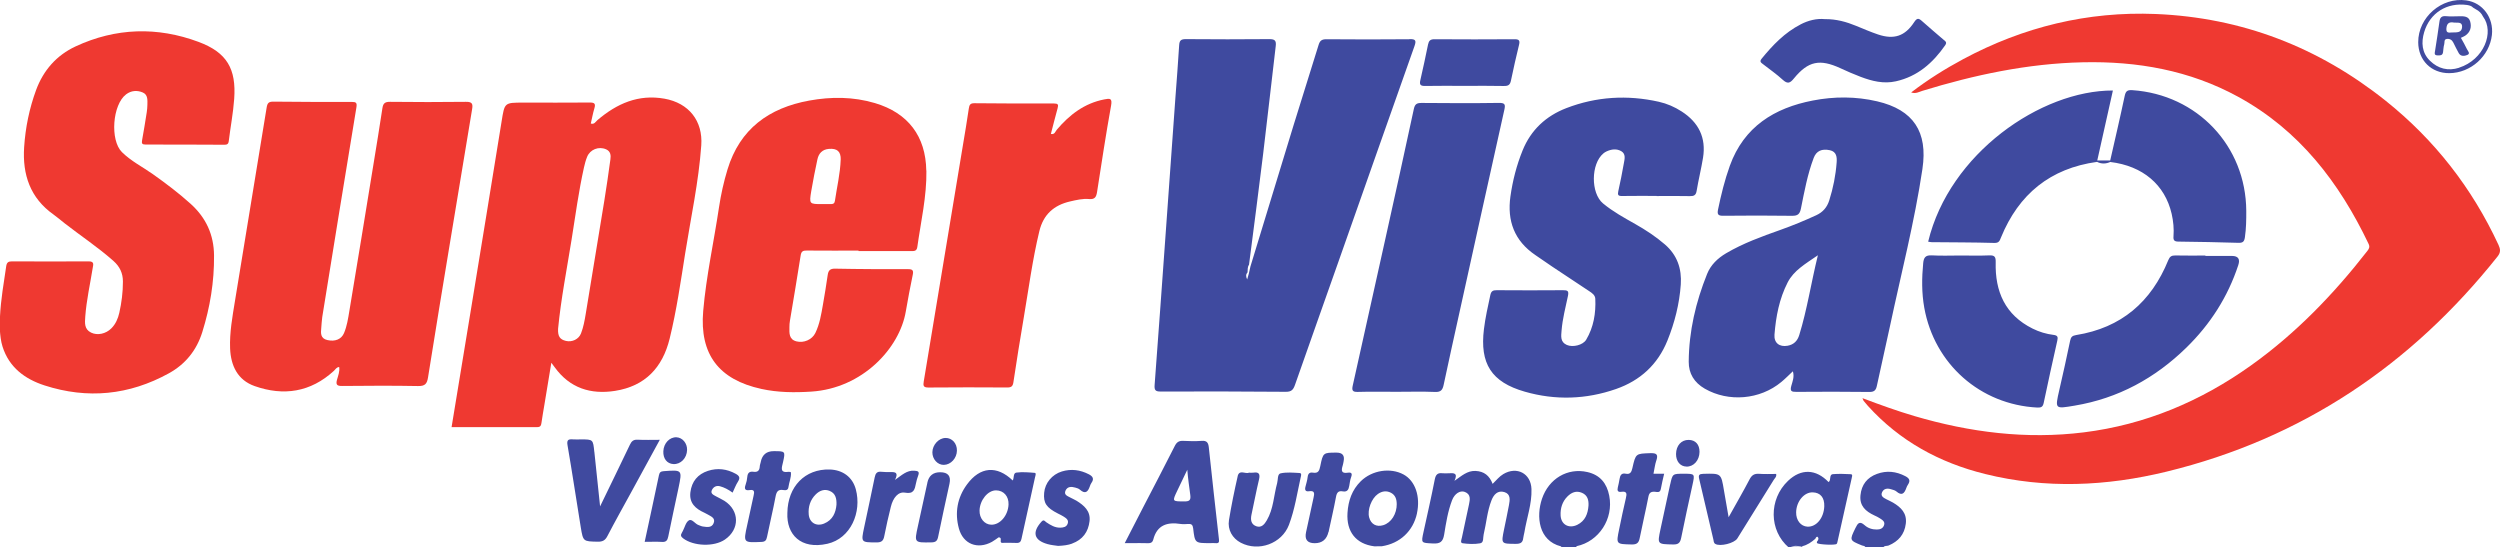
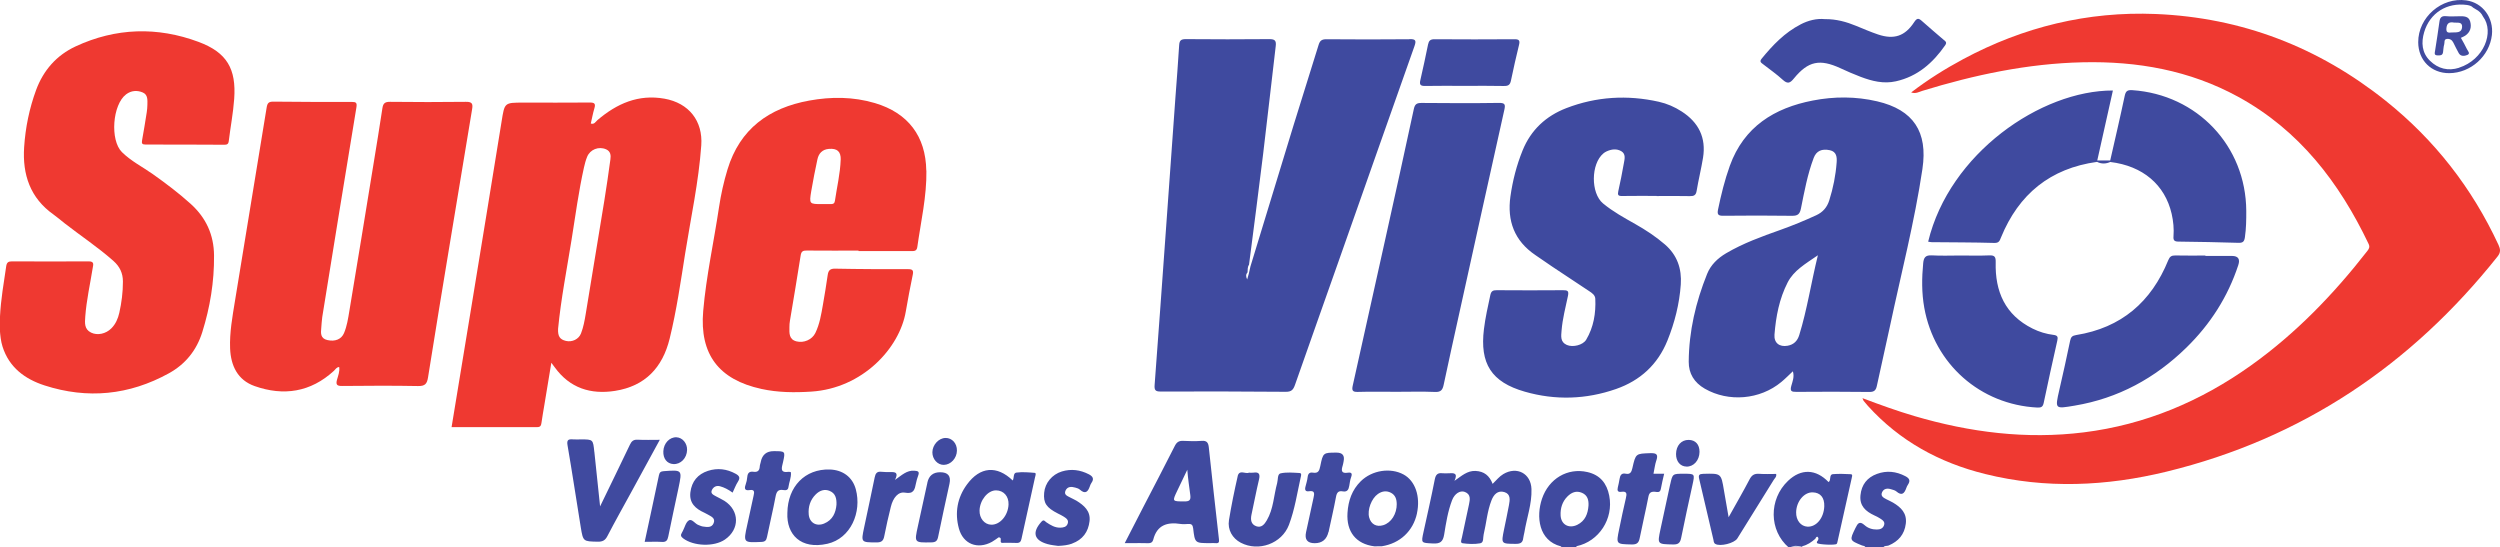
<svg xmlns="http://www.w3.org/2000/svg" id="Layer_1" viewBox="0 0 648.61 142.04">
  <defs>
    <style>.cls-1{fill:#ef3931;}.cls-2{fill:#404a9f;}.cls-3{fill:#414b9f;}.cls-4{fill:#3f4a9f;}</style>
  </defs>
  <path class="cls-1" d="M483.21,103.3c4.66,1.76,9.02,3.33,13.46,4.64,14.39,4.23,29.02,6.1,43.98,4.23,15.94-1.99,30.28-8.04,43.3-17.32,11.66-8.31,21.48-18.49,30.24-29.74,.47-.6,.7-1.06,.32-1.85-7.62-15.96-17.99-29.49-33.85-38.16-12.57-6.87-26.17-9.26-40.33-8.94-14.24,.32-28.03,3.25-41.59,7.41-.87,.27-1.73,.82-2.9,.41,4.32-3.31,8.82-6.13,13.52-8.65,15.6-8.36,32.26-12.42,49.94-11.7,22.33,.92,42.23,8.6,59.66,22.52,12.69,10.14,22.41,22.64,29.25,37.36,.53,1.14,.62,1.96-.24,3.04-22.39,28.15-50.73,47.24-85.86,55.81-15.6,3.8-31.36,4.52-47.1,.61-11.83-2.93-22.14-8.55-30.39-17.66-.38-.42-.75-.87-1.11-1.31-.08-.09-.1-.23-.3-.69Z" />
  <path class="cls-1" d="M0,85.58c0-1.16,0-2.32,0-3.48,.22-4.39,.97-8.7,1.61-13.04,.14-.97,.57-1.26,1.5-1.25,6.63,.03,13.26,.05,19.88,0,1.55-.01,1.2,.85,1.06,1.73-.67,4.2-1.62,8.35-1.93,12.61-.11,1.59-.3,3.25,1.51,4.14,1.64,.81,3.84,.33,5.26-1.1,1.12-1.12,1.72-2.53,2.06-4.02,.6-2.67,.94-5.37,.94-8.12,0-2.19-.82-3.89-2.45-5.34-4.01-3.56-8.48-6.51-12.69-9.79-.95-.74-1.86-1.55-2.85-2.25-6.08-4.29-8.1-10.38-7.64-17.47,.33-5.08,1.35-10.07,3.11-14.86,1.89-5.12,5.32-9.01,10.24-11.3,10.43-4.85,21.2-5.16,31.91-1.17,7.35,2.74,9.8,6.98,9.24,14.79-.26,3.67-.97,7.3-1.41,10.95-.11,.93-.62,.94-1.3,.94-6.76-.03-13.51-.06-20.27-.05-.88,0-1.08-.25-.92-1.1,.45-2.43,.83-4.88,1.22-7.32,.1-.62,.14-1.26,.16-1.9,.02-1.21,.15-2.6-1.18-3.18-1.45-.63-2.99-.54-4.34,.47-3.54,2.66-4.22,11.88-1.09,14.99,2.37,2.35,5.37,3.84,8.07,5.75,3.38,2.4,6.67,4.88,9.75,7.66,4,3.61,6.04,8.02,6.08,13.44,.06,6.8-1.03,13.39-3.05,19.86-1.48,4.72-4.37,8.31-8.67,10.68-10.28,5.67-21.11,6.75-32.26,3.14-5.07-1.64-9.19-4.66-10.9-10.09-.44-1.4-.58-2.86-.69-4.31Z" />
  <path class="cls-1" d="M88,95.22c-.71,.04-.97,.63-1.37,.99-6.05,5.55-13.05,6.61-20.58,3.95-4.39-1.55-6.17-5.27-6.35-9.75-.16-4.15,.6-8.24,1.26-12.31,2.71-16.73,5.51-33.45,8.22-50.19,.19-1.2,.56-1.55,1.76-1.54,6.76,.08,13.51,.09,20.27,.07,1.19,0,1.46,.2,1.25,1.48-3,18.1-5.92,36.21-8.85,54.32-.15,.94-.16,1.9-.26,2.85-.15,1.4-.2,2.73,1.59,3.14,1.99,.46,3.64-.2,4.32-1.82,.77-1.83,1.06-3.8,1.38-5.73,2.12-12.65,4.17-25.31,6.24-37.97,.8-4.89,1.6-9.77,2.34-14.67,.19-1.24,.67-1.63,1.96-1.62,6.57,.07,13.13,.09,19.7,0,1.68-.03,1.84,.57,1.6,1.96-1.86,11.08-3.68,22.17-5.51,33.26-1.99,12.09-4.01,24.18-5.92,36.28-.27,1.68-.78,2.27-2.59,2.24-6.56-.13-13.13-.08-19.7-.02-1.3,.01-1.68-.3-1.33-1.6,.29-1.07,.75-2.14,.57-3.33Z" />
-   <path class="cls-1" d="M272.62,34.74c1.01,.26,1.18-.64,1.58-1.11,3.3-3.88,7.15-6.83,12.29-7.84,1.47-.29,2.13-.36,1.77,1.63-1.34,7.43-2.47,14.9-3.63,22.36-.2,1.28-.54,2.01-2.09,1.86-1.64-.15-3.29,.25-4.9,.62-4.23,.97-6.95,3.4-7.99,7.72-1.79,7.41-2.77,14.97-4.05,22.47-.95,5.57-1.84,11.14-2.68,16.73-.16,1.06-.56,1.35-1.58,1.35-6.82-.04-13.64-.06-20.45,.01-1.35,.01-1.41-.49-1.23-1.57,3.4-20.4,6.77-40.81,10.15-61.22,.53-3.19,1.08-6.38,1.54-9.58,.14-.98,.38-1.41,1.48-1.39,6.88,.07,13.76,.09,20.64,.07,.99,0,1.19,.27,.93,1.19-.61,2.19-1.15,4.4-1.76,6.72Z" />
  <path class="cls-1" d="M172.38,25.6c-6.77-1.2-12.34,1.28-17.36,5.55-.49,.42-.83,1.2-1.74,.9,.31-1.34,.55-2.68,.94-3.98,.37-1.23-.05-1.48-1.24-1.47-5.73,.05-11.47,.02-17.2,.02-4.95,0-4.86,.01-5.64,4.87-2.58,16.04-5.22,32.07-7.84,48.1-1.69,10.33-3.4,20.65-5.14,31.22,7.5,0,14.88,0,22.26,0,.75,0,.96-.39,1.05-1.04,.22-1.57,.5-3.13,.76-4.7,.58-3.54,1.17-7.07,1.81-10.95,.46,.61,.68,.9,.9,1.2,3.9,5.38,9.31,7.08,15.63,6.09,7.8-1.23,12.32-6.02,14.17-13.56,1.79-7.29,2.85-14.7,4.02-22.09,1.48-9.33,3.51-18.59,4.18-28.04,.45-6.34-3.21-10.99-9.56-12.12Zm-14.01,15.72c-.49,3.58-1,7.16-1.58,10.73-1.59,9.83-3.23,19.65-4.84,29.47-.28,1.69-.59,3.38-1.21,4.98-.59,1.52-2.31,2.33-3.91,1.95-1.59-.38-2.12-1.2-2.04-3.14,.75-7.77,2.27-15.43,3.5-23.13,1-6.26,1.84-12.55,3.22-18.75,.21-.92,.45-1.85,.81-2.73,.78-1.94,3.02-2.8,4.93-1.96,1.16,.52,1.27,1.54,1.12,2.58Z" />
  <path class="cls-4" d="M429.81,50.83c-3,0-5.99-.03-8.99,.02-.98,.02-1.18-.27-.97-1.21,.54-2.41,1.02-4.84,1.45-7.28,.2-1.11,.56-2.4-.66-3.13-1.22-.72-2.58-.53-3.85,.06-.29,.13-.56,.31-.8,.51-3.25,2.7-3.32,10.31-.09,12.98,2.56,2.12,5.47,3.71,8.35,5.34,2.72,1.54,5.31,3.24,7.69,5.29,3.22,2.78,4.41,6.33,4.13,10.39-.35,5.03-1.58,9.89-3.47,14.57-2.51,6.2-7.04,10.36-13.32,12.55-7.79,2.72-15.75,2.97-23.67,.7-8.7-2.49-11.71-7.29-10.61-16.24,.36-2.97,1.03-5.88,1.65-8.8,.22-1.04,.66-1.3,1.66-1.29,5.74,.04,11.47,.05,17.21,0,1.15,0,1.55,.15,1.28,1.46-.63,2.98-1.41,5.94-1.66,8.99-.12,1.46-.38,3,1.38,3.76,1.52,.66,4.15,.06,5.01-1.37,1.93-3.25,2.53-6.87,2.36-10.61-.04-.97-.87-1.52-1.62-2.01-3.18-2.12-6.37-4.21-9.54-6.33-1.48-.99-2.93-2.02-4.41-3.02-5.43-3.69-7.34-8.86-6.45-15.21,.58-4.1,1.6-8.09,3.16-11.93,2.16-5.32,6.05-8.92,11.32-10.96,7.81-3.01,15.85-3.49,24.02-1.66,2.14,.48,4.1,1.34,5.93,2.52,4.4,2.83,6.38,6.8,5.54,12-.47,2.88-1.18,5.72-1.66,8.6-.19,1.16-.72,1.38-1.77,1.36-2.87-.07-5.74-.02-8.61-.02Zm-57.48,50.86c1.48,.06,1.93-.52,2.21-1.81,1.33-6.27,2.72-12.53,4.1-18.78,3.87-17.54,7.74-35.07,11.65-52.6,.3-1.36,.2-1.82-1.39-1.8-6.69,.1-13.39,.07-20.08,.01-1.22,0-1.73,.27-2.01,1.57-2.39,11.17-4.87,22.32-7.34,33.48-2.83,12.76-5.66,25.53-8.51,38.28-.26,1.18-.11,1.69,1.3,1.64,3.38-.1,6.76-.03,10.13-.03,3.31,0,6.63-.1,9.94,.04Zm171.79-60.05c1.35-6.04,2.7-12.09,4.06-18.16-18.64-.04-42.41,16.29-47.93,39.22,.31,.05,.62,.13,.92,.13,5.41,.06,10.83,.04,16.24,.2,1.26,.04,1.4-.61,1.75-1.45,4.59-11.21,12.77-17.9,24.9-19.58,.15-.1,.17-.22,.06-.36Zm3.27,.14c-.02,.09,.02,.17,.13,.25,8.38,1.01,14.16,5.88,15.9,13.43,.44,1.93,.63,3.89,.48,5.87-.08,.96,.19,1.34,1.23,1.35,5.22,.06,10.44,.16,15.66,.32,1.15,.03,1.48-.36,1.64-1.47,.33-2.28,.36-4.56,.35-6.84-.1-16.82-12.73-30.16-29.58-31.3-1.31-.09-1.71,.29-1.97,1.54-1.18,5.59-2.49,11.15-3.75,16.71-.03,0-.06,.05-.08,.14Zm-46.23,24.48c-1.62-.1-2.06,.59-2.2,2.01-.37,3.87-.41,7.71,.28,11.56,2.62,14.63,14.53,25.15,29.34,25.91,1.04,.05,1.44-.22,1.65-1.23,1.14-5.4,2.31-10.79,3.53-16.16,.22-.96,.04-1.33-.97-1.46-1.9-.23-3.73-.78-5.45-1.64-7.13-3.55-9.76-9.63-9.57-17.19,.04-1.43-.27-1.87-1.72-1.8-2.48,.11-4.97,.03-7.45,.03s-4.97,.11-7.45-.04Zm71.03,.04c-2.61,0-5.22,.04-7.83-.02-.97-.02-1.43,.29-1.81,1.21-4.4,10.84-12.2,17.57-23.92,19.44-.99,.16-1.35,.5-1.55,1.48-.87,4.29-1.85,8.56-2.82,12.83-1.12,4.94-1.14,4.86,3.99,4,11.31-1.89,20.87-7.12,28.99-15.05,6.19-6.05,10.76-13.16,13.47-21.41q.78-2.37-1.65-2.38c-2.29,0-4.59,0-6.88,0,0-.04,0-.07,0-.11ZM467.16,6.33c-4.11,2.11-7.22,5.36-10.1,8.88-.65,.79-.15,1.05,.36,1.45,1.71,1.33,3.5,2.57,5.09,4.03,1.25,1.14,1.88,.93,2.91-.34,3.71-4.53,6.73-5.11,12.07-2.65,1.73,.8,3.48,1.57,5.26,2.24,2.94,1.11,5.95,1.87,9.14,1.15,5.62-1.26,9.58-4.76,12.77-9.34,.6-.86-.04-1.11-.48-1.5-1.83-1.59-3.69-3.13-5.49-4.75-.88-.8-1.32-.91-2.08,.26-2.38,3.64-5.26,4.57-9.37,3.18-1.92-.65-3.79-1.46-5.67-2.23-2.55-1.05-5.17-1.78-8.1-1.75-2.14-.21-4.29,.32-6.31,1.36Zm-76.9,15.97c1.12,.03,1.53-.35,1.75-1.41,.63-3.11,1.36-6.19,2.1-9.28,.26-1.07,.02-1.44-1.15-1.43-6.94,.05-13.89,.05-20.83,0-1.07,0-1.43,.42-1.63,1.35-.64,3.11-1.29,6.21-2.01,9.3-.3,1.27,.17,1.49,1.33,1.47,3.37-.07,6.75-.02,10.13-.02,3.44,0,6.88-.05,10.32,.03Zm153.85,19.33c-.08,.11-.1,.23-.06,.36,1.15,.59,2.3,.54,3.46,.03-.02-.13-.03-.26-.05-.39-1.12,0-2.23,0-3.35,0ZM365.69,10.18c-7.2,.07-14.4,.06-21.61,0-1.19,0-1.66,.42-1.98,1.48-2.14,6.97-4.37,13.92-6.51,20.89-3.74,12.19-7.45,24.39-11.17,36.58-.14,.61-.27,1.22-.41,1.83h0c-.13,.45-.26,.9-.44,1.54-.39-.81-.34-1.35,.1-1.85,.07-.66-.06-1.36,.38-1.96h0c1.23-9.57,2.5-19.14,3.66-28.72,1.14-9.33,2.15-18.68,3.27-28.01,.18-1.46-.26-1.82-1.7-1.81-7.2,.07-14.4,.06-21.61,0-1.19,0-1.66,.28-1.74,1.53-.27,4.56-.65,9.12-.98,13.68-.83,11.53-1.65,23.06-2.48,34.59-.96,13.3-1.9,26.6-2.91,39.9-.1,1.32,.15,1.74,1.55,1.73,10.83-.03,21.67-.03,32.5,.07,1.47,.01,1.93-.57,2.36-1.78,3.75-10.72,7.56-21.41,11.33-32.12,6.56-18.6,13.09-37.21,19.68-55.8,.52-1.48,.27-1.82-1.29-1.81Zm133.08,33.61c-2.05,13.77-5.54,27.24-8.43,40.84-1.1,5.15-2.29,10.28-3.39,15.43-.24,1.14-.64,1.65-1.97,1.63-6.31-.09-12.62-.06-18.93-.02-1.22,0-1.7-.15-1.31-1.55,.32-1.15,.85-2.37,.41-3.79-1.06,.99-1.98,1.94-2.99,2.77-5.55,4.62-13.7,5.28-19.85,1.75-2.77-1.59-4.2-3.95-4.18-7,.05-7.89,1.83-15.48,4.77-22.78,.94-2.35,2.75-4.08,4.96-5.38,4.41-2.59,9.2-4.32,13.99-6.02,3.18-1.13,6.29-2.41,9.35-3.82,1.75-.81,2.82-2.06,3.39-3.86,1.02-3.22,1.68-6.52,1.92-9.88,.09-1.31,0-2.76-1.77-3.14-2.09-.44-3.5,.18-4.19,2.01-1.6,4.23-2.41,8.68-3.3,13.09-.3,1.5-.84,1.94-2.35,1.92-5.93-.09-11.86-.07-17.78-.01-1.27,.01-1.66-.26-1.39-1.59,.8-3.86,1.73-7.67,3.07-11.39,3.66-10.11,11.51-14.98,21.53-16.92,5.54-1.08,11.16-1.08,16.69,.21,9.43,2.2,13.17,7.94,11.75,17.49Zm-27.14,22.44c-3.25,2.24-6.24,3.94-7.83,7.04-2.17,4.23-3.05,8.84-3.42,13.53-.17,2.16,1.28,3.28,3.4,2.9,1.61-.29,2.56-1.25,3.03-2.79,2.04-6.6,3.05-13.43,4.83-20.69Z" />
  <path class="cls-1" d="M240.32,44.26c-.14-8.91-4.72-14.97-13.34-17.52-5.62-1.66-11.32-1.68-17.01-.65-10.45,1.9-18.01,7.33-21.22,17.86-.98,3.23-1.71,6.51-2.21,9.84-1.34,8.98-3.32,17.86-4.1,26.92-.96,11.21,4.04,17.79,15.12,20.2,4.27,.93,8.58,.97,12.92,.69,13.28-.85,22.92-11.25,24.53-20.82,.54-3.19,1.16-6.37,1.81-9.54,.22-1.1-.08-1.42-1.22-1.41-6.31,.01-12.62,0-18.92-.13-1.34-.03-1.77,.49-1.94,1.67-.37,2.58-.79,5.15-1.24,7.71-.44,2.5-.84,5.02-1.97,7.33-.84,1.71-2.99,2.64-4.87,2.16-2-.5-1.87-2.14-1.85-3.68,0-.57,.04-1.15,.14-1.71,.93-5.64,1.91-11.26,2.78-16.91,.17-1.13,.66-1.28,1.62-1.27,4.46,.04,8.92,.02,13.39,.02,0,.04,0,.08,0,.12,4.52,0,9.05,0,13.57,0,.78,0,1.52,.08,1.68-1.04,.92-6.59,2.46-13.11,2.36-19.83Zm-22.21-2.84c-.12,3.62-.98,7.14-1.5,10.71-.1,.67-.46,.82-1.03,.82-.76,0-1.52,0-2.29,0-3.33,0-3.37,0-2.81-3.4,.46-2.74,1.01-5.47,1.59-8.19,.33-1.56,1.27-2.59,2.98-2.73,2.14-.18,3.13,.67,3.07,2.8Z" />
  <path class="cls-2" d="M484,142.04c-.14-.47-.6-.39-.93-.53-3.27-1.34-3.24-1.32-1.68-4.53,.58-1.2,1.06-1.9,2.38-.72,.85,.77,1.98,1.14,3.17,1.12,.82,0,1.54-.25,1.85-1.07,.36-.95-.38-1.38-1.01-1.8-.47-.32-.99-.56-1.51-.8-2.23-1.04-3.86-2.46-3.58-5.22,.27-2.74,1.73-4.61,4.28-5.54,2.51-.92,4.97-.66,7.36,.59,1.08,.56,1.36,1.18,.68,2.2-.18,.26-.32,.55-.42,.85-.49,1.39-1.14,2.17-2.6,.9-.36-.31-.92-.42-1.4-.57-.95-.29-1.85-.17-2.29,.78-.48,1.04,.41,1.45,1.14,1.84,.56,.3,1.15,.53,1.7,.86,2.08,1.23,3.65,2.76,3.31,5.47-.35,2.8-1.92,4.59-4.47,5.66-.45,.19-1.05-.05-1.37,.49h-4.59Zm-16.45,0c0-.12,.01-.23,.06-.34-1.04,.08-2.15-.39-3.12,.34h3.06Zm-91.59-19.26c-.57,.03-1.15,.06-1.72,0-1.26-.15-1.75,.35-2,1.62-.89,4.54-1.92,9.06-2.91,13.58-.65,2.98-.65,2.86,2.42,3.02,1.85,.1,2.62-.4,2.93-2.33,.48-2.99,.96-6.02,2.05-8.89,.65-1.71,2.1-2.63,3.32-2.15,1.6,.63,1.33,1.98,1.07,3.24-.59,2.86-1.25,5.7-1.83,8.56-.1,.51-.52,1.41,.16,1.51,1.5,.21,3.08,.28,4.56,.02,1.01-.17,.71-1.46,.91-2.27,.71-2.96,.92-6.04,2.04-8.89,.57-1.46,1.6-2.66,3.34-2.13,1.68,.51,1.44,2.04,1.19,3.38-.39,2.12-.85,4.23-1.28,6.34-.76,3.74-.76,3.69,3.07,3.71,1.16,0,1.79-.3,1.91-1.49,.05-.5,.22-.99,.3-1.49,.61-3.75,1.97-7.38,1.84-11.24-.14-4.06-3.8-5.97-7.31-3.88-1.04,.62-1.78,1.57-2.77,2.54-.8-2.11-2.19-3.27-4.46-3.36-2.15-.08-3.59,1.3-5.44,2.57,.97-2.09-.2-2.03-1.39-1.97Zm-221.77-5.56c-.33-3.21-.31-3.22-3.46-3.22-.7,0-1.41,.05-2.1-.01-1.22-.1-1.63,.18-1.38,1.58,1.22,7.07,2.27,14.16,3.43,21.24,.61,3.72,.65,3.65,4.41,3.73,1.24,.02,1.92-.33,2.5-1.46,2.02-3.89,4.17-7.7,6.27-11.55,2.39-4.38,4.78-8.77,7.32-13.42-2.12,0-3.94,.07-5.76-.03-1.08-.06-1.57,.4-2,1.31-2.48,5.2-5.01,10.38-7.73,15.99-.53-5-1.02-9.58-1.49-14.17Zm166.92,6.34c-.86,3.77-1.64,7.56-2.26,11.38-.41,2.52,.9,4.73,3.05,5.86,4.63,2.43,10.66,.24,12.51-4.63,1.51-3.99,2.13-8.21,3.05-12.35,.09-.39,.32-1.07-.3-1.1-1.65-.09-3.35-.26-4.93,.09-.85,.19-.63,1.65-.88,2.53-.89,3.22-.94,6.69-2.69,9.66-.59,1.01-1.38,2.01-2.73,1.53-1.38-.5-1.52-1.7-1.24-3.01,.66-3.03,1.23-6.09,1.95-9.1,.34-1.44,0-2.03-1.51-1.79-.31,.05-.64,0-1.11,0-.84,.44-2.5-.92-2.92,.92Zm126.16,3.67c-.74-4.46-.73-4.42-5.35-4.3-1.05,.03-1.32,.29-1.08,1.3,1.25,5.24,2.46,10.48,3.68,15.72,.1,.42,.06,.9,.51,1.17,1.25,.74,4.92-.17,5.71-1.42,3.15-5.06,6.31-10.11,9.44-15.19,.28-.45,.81-.83,.63-1.55-1.46,0-2.93,.08-4.38-.03-1.24-.09-1.92,.3-2.51,1.43-1.69,3.24-3.54,6.41-5.44,9.83-.43-2.49-.84-4.72-1.21-6.96Zm-255.82-2.26c.67-1.02,.37-1.53-.6-2.06-2.3-1.26-4.7-1.55-7.17-.75-2.66,.87-4.21,2.75-4.56,5.54-.36,2.84,1.35,4.3,3.66,5.34,.29,.13,.57,.27,.84,.44,.86,.51,2.05,.92,1.54,2.23-.5,1.28-1.74,1.04-2.81,.89-.37-.05-.72-.24-1.08-.36-.94-.3-1.72-1.71-2.54-1.23-.79,.46-1.07,1.79-1.57,2.74-.09,.17-.17,.34-.27,.5-.36,.58-.25,.97,.33,1.41,2.71,2.07,8.03,2.26,10.85,.33,3.89-2.66,3.83-7.53-.13-10.05-.69-.44-1.46-.76-2.18-1.17-.64-.37-1.54-.7-1.04-1.68,.4-.78,1.14-1.18,2.08-.93,1.12,.3,2.12,.83,3.27,1.65,.5-1.04,.84-2.01,1.39-2.85Zm86.7,16.05c2.73-.99,4.21-3.01,4.53-5.83,.29-2.6-1.42-4.06-3.39-5.28-.48-.3-1.03-.5-1.52-.78-.74-.42-1.86-.7-1.31-1.88,.49-1.04,1.51-1.04,2.5-.75,.42,.12,.9,.25,1.21,.54,1.43,1.27,2.1,.53,2.59-.88,.1-.3,.22-.61,.4-.86,.73-1.03,.42-1.68-.65-2.24-2.25-1.16-4.59-1.48-7.02-.74-2.56,.78-4.37,3.01-4.59,5.53-.23,2.66,.56,3.85,3.59,5.39,.51,.26,1.03,.5,1.51,.81,.64,.42,1.34,.87,1,1.82-.31,.86-1.09,1-1.87,1.03-1.41,.05-2.55-.65-3.67-1.4-.36-.24-.64-.83-1.23-.18-2.53,2.78-2,4.86,1.57,5.85,.97,.27,2,.35,2.72,.46,1.44-.06,2.58-.21,3.66-.6Zm151.56-21.48c.52-1.55,.2-2.03-1.54-1.97-3.77,.14-3.79,.03-4.66,3.89-.22,.97-.54,1.69-1.73,1.44-1.09-.23-1.44,.42-1.59,1.34-.12,.75-.28,1.5-.46,2.24-.19,.78-.01,1.26,.9,1.12,1.53-.22,1.46,.54,1.19,1.68-.64,2.65-1.17,5.32-1.73,7.99-.83,3.97-.82,3.89,3.26,3.99,1.42,.03,1.84-.5,2.08-1.73,.7-3.54,1.55-7.06,2.23-10.6,.2-1.03,.59-1.4,1.62-1.35,.6,.03,1.44,.39,1.62-.75,.21-1.28,.55-2.53,.86-3.93h-2.77c.26-1.27,.38-2.35,.71-3.36Zm-85.02,18.49c.65-3.04,1.36-6.07,1.93-9.12,.2-1.08,.6-1.64,1.72-1.43,1.2,.23,1.56-.46,1.72-1.45,.13-.75,.22-1.52,.48-2.23,.36-.95,.1-1.31-.87-1.16-1.75,.28-1.7-.65-1.31-1.87,.12-.36,.16-.74,.24-1.12q.45-2.22-1.83-2.22c-3.46,0-3.52-.02-4.23,3.5-.24,1.17-.51,1.93-1.89,1.7-.84-.14-1.27,.2-1.38,1.1-.1,.88-.37,1.73-.59,2.6-.2,.81,.04,1.26,.93,1.12,1.58-.24,1.41,.65,1.18,1.69-.67,2.97-1.29,5.95-1.94,8.92q-.63,2.87,2.25,2.87t3.57-2.93Zm-147.29-18.26c-.09,.43-.27,.86-.29,1.3-.06,1.06-.6,1.48-1.62,1.33-1.03-.15-1.52,.28-1.61,1.32-.06,.69-.2,1.39-.44,2.04-.39,1.08-.14,1.58,1.05,1.39,1.34-.22,1.23,.55,1.03,1.43-.56,2.54-1.1,5.09-1.66,7.63-1.02,4.63-1.03,4.59,3.67,4.39,.97-.04,1.29-.39,1.47-1.3,.7-3.48,1.56-6.94,2.21-10.43,.24-1.29,.64-1.97,2.05-1.73,.58,.1,1.19,.05,1.29-.73,.17-1.29,.76-2.51,.65-3.85,0-.07-.34-.17-.51-.15-2.5,.37-1.85-1.11-1.54-2.5,.64-2.86,.61-2.86-2.42-2.86q-2.75,0-3.34,2.71Zm33.74,2.7c-.82,.02-1.66,.02-2.47-.07-1.16-.14-1.53,.44-1.74,1.47-.88,4.34-1.83,8.67-2.74,13-.82,3.89-.81,3.84,3.24,3.86,1.28,0,1.76-.43,1.99-1.64,.49-2.55,1.08-5.07,1.7-7.59,.58-2.39,1.94-4,3.69-3.68,2.28,.42,2.52-.85,2.83-2.4,.14-.68,.32-1.36,.57-2.01,.42-1.08-.05-1.23-1.03-1.29-1.9-.12-3.15,1.1-4.98,2.39,.98-1.94,.06-2.05-1.06-2.03Zm202.18,3.17c-.85,3.89-1.69,7.79-2.52,11.68-.83,3.93-.82,3.85,3.31,3.94,1.42,.03,1.82-.52,2.07-1.75,.92-4.59,1.93-9.16,2.93-13.73,.62-2.87,.64-2.87-2.3-2.87-2.87,0-2.88,0-3.48,2.74Zm-261.56,14.96c1.07,.06,1.41-.4,1.61-1.37,.85-4.23,1.78-8.44,2.67-12.66,.98-4.7,.98-4.68-3.82-4.33-.77,.06-1.1,.27-1.26,1.05-1.19,5.7-2.43,11.39-3.7,17.29,1.6,0,3.06-.07,4.51,.02Zm68.85-15.38c-.82,3.78-1.65,7.56-2.48,11.35-.93,4.25-.93,4.22,3.48,4.15,1.08-.02,1.56-.31,1.78-1.43,.92-4.6,1.96-9.19,2.95-13.78q.65-2.99-2.42-2.99-2.74,0-3.32,2.69Zm4.7-11.59c-1.75,0-3.39,1.79-3.41,3.7-.02,1.8,1.36,3.32,2.99,3.28,1.81-.04,3.35-1.73,3.38-3.7,.03-1.88-1.25-3.3-2.96-3.29Zm-70.62,6.77c1.91,.12,3.51-1.53,3.57-3.66,.05-1.74-1.19-3.22-2.75-3.29-1.78-.08-3.32,1.54-3.41,3.61-.09,1.91,.94,3.24,2.6,3.34Zm262.84,.66c1.89,.05,3.38-1.63,3.4-3.82,.01-1.92-1.05-3.09-2.81-3.11-1.91-.02-3.25,1.47-3.28,3.65-.02,1.9,1.07,3.23,2.69,3.27Zm42.91,2.88c-1.22,5.5-2.45,11-3.69,16.5-.05,.24-.1,.52-.25,.68-.36,.37-4.59,.18-5.09-.21-.06-.05,0-.24-.01-.37,.33-.38,.57-.86,.17-1.24-.2-.19-.48,.19-.59,.48-1,.87-2.07,1.63-3.4,1.93-1.01,.42-2.12-.16-3.12,.34h-.38c-5.14-4.4-5.22-12.51-.18-17.3,3.38-3.21,7.21-3.1,10.51,.32,.78-.48,.01-1.97,1.2-2.06,1.52-.11,3.05-.06,4.57,.02,.54,.03,.33,.59,.25,.92Zm-10.13,3.8c-2.23-.08-4.25,2.34-4.31,5.15-.05,2.09,1.2,3.67,2.95,3.75,2.31,.1,4.25-2.27,4.35-5.31,.07-2.23-1-3.53-2.99-3.59Zm-61.29,13.97c-.05,.11-.06,.23-.03,.34h-3.83c-.06-.1-.1-.28-.18-.3-5.84-1.48-6.46-7.76-4.92-12.34,1.77-5.24,6.64-8.11,11.77-6.94,3.31,.75,5.06,2.93,5.68,6.15,1.17,5.97-2.67,11.87-8.5,13.09Zm1.42-13.85c-1.49-.64-2.74-.1-3.79,.96-1.33,1.34-1.84,3.06-1.76,4.87,.1,2.42,2.15,3.54,4.33,2.47,2.05-1.01,2.75-2.85,2.91-4.99,.07-1.43-.24-2.68-1.69-3.31Zm-95.02,13.05c-.51-.03-1.02,0-1.53,0-3.85,0-3.89,0-4.33-3.84-.11-.93-.46-1.19-1.31-1.13-.63,.05-1.29,.09-1.91,0-3.5-.55-6.17,.26-7.14,4.09-.15,.6-.55,.92-1.26,.9-1.46-.05-2.93-.02-4.39-.02-.49,0-.98,0-1.74,0,1.67-3.25,3.22-6.28,4.78-9.3,2.74-5.3,5.52-10.57,8.2-15.9,.51-1.01,1.09-1.38,2.19-1.33,1.59,.08,3.19,.12,4.77,0,1.35-.11,1.74,.46,1.87,1.68,.84,7.95,1.73,15.9,2.63,23.85,.09,.75-.04,1.07-.83,1.01Zm-6.6-12.44c-.28-2.17-.61-4.34-.78-6.6-.86,1.8-1.73,3.6-2.59,5.41-1.36,2.86-1.36,2.8,1.86,2.81,1.25,0,1.68-.3,1.51-1.62Zm-40.25-4.8c-1.18,5.39-2.38,10.78-3.56,16.17-.16,.72-.49,1.06-1.3,1.02-1.27-.07-2.55-.02-3.82-.02-.68-.24,.29-1.42-.8-1.43-.58,.39-1.12,.83-1.73,1.17-3.71,2.04-7.47,.61-8.58-3.47-1.11-4.07-.42-7.99,2.09-11.41,3.42-4.67,7.78-4.99,11.88-1.04,.4-.67,.06-1.94,.96-2.05,1.56-.2,3.17-.06,4.74,.07,.43,.04,.2,.67,.13,1Zm-6.91,7.21c.08-2.12-1.26-3.64-3.23-3.66-2.13-.02-4.22,2.52-4.29,5.23-.06,2.02,1.28,3.64,3.04,3.68,2.28,.05,4.37-2.4,4.48-5.25Zm105.97,2.31c-.99,4.59-4.42,7.8-9.11,8.53-.65,0-1.3,.01-1.95,.02-4.78-.6-7.28-3.8-6.97-8.67,.2-3.17,1.17-5.97,3.44-8.21,2.94-2.89,7.72-3.6,11.12-1.75,3.02,1.65,4.41,5.69,3.46,10.08Zm-5.26-2.47c-.01-1.21-.36-2.28-1.49-2.87-1.17-.61-2.31-.44-3.39,.31-1.67,1.16-2.79,4.13-2.27,6.08,.47,1.76,1.89,2.55,3.64,2.02,2.1-.64,3.54-2.92,3.52-5.54Zm-147.71,10.36c-6.91,1.56-10.64-2.42-10.38-8.02,.09-6.84,4.58-11.44,10.99-11.25,3.35,.1,5.91,1.94,6.77,5.15,1.58,5.9-1.29,12.74-7.38,14.12Zm.64-13.7c-1.38-.59-2.64-.12-3.65,.88-1.44,1.42-2,3.24-1.83,5.2,.19,2.16,1.97,3.2,3.98,2.38,2.28-.93,3.04-2.88,3.22-4.89,.07-1.7-.3-2.96-1.72-3.56Z" />
  <path class="cls-3" d="M639.87,.1c-6.43-.9-12.5,4.39-12.48,10.86,.02,4.7,3.4,8.05,8.07,8.02,5.56-.04,10.43-4.42,11.05-9.91,.5-4.47-2.39-8.38-6.65-8.97Zm-1.87,17.48c-2.85,.91-5.45,.25-7.56-1.82-2.12-2.08-2.3-4.73-1.5-7.43,1.49-5,5.9-7.75,11.11-7.04h0c.58,.11,1.15,.21,1.57,.68,.25,.15,.5,.3,.74,.45,.82,.42,1.45,1.03,1.84,1.87,3.04,4.05,.21,11.23-6.21,13.27Zm.47-7.77c.41-.2,.78-.33,1.09-.54,1.34-.89,1.72-2.21,1.32-3.67-.38-1.41-1.63-1.4-2.81-1.38-1.15,.01-2.3,.09-3.44-.02-1.13-.11-1.59,.31-1.73,1.4-.33,2.52-.75,5.02-1.13,7.54-.08,.54-.36,1.2,.61,1.23,.65,.02,1.32,.08,1.45-.81,.1-.69,.11-1.41,.31-2.07,.15-.48-.14-1.28,.68-1.39,.76-.09,1.34,.25,1.69,.97,.44,.91,.9,1.82,1.39,2.71,.53,.95,1.55,.76,2.21,.49,.92-.36,.12-1.07-.1-1.56-.44-.97-1-1.89-1.56-2.91Zm-2.31-1.39c-.7,.02-1.56,.29-1.46-1.03,.1-1.33,.71-1.78,1.98-1.53,.84,.1,2.17-.3,2.1,1.14-.08,1.59-1.51,1.39-2.62,1.42Z" />
</svg>